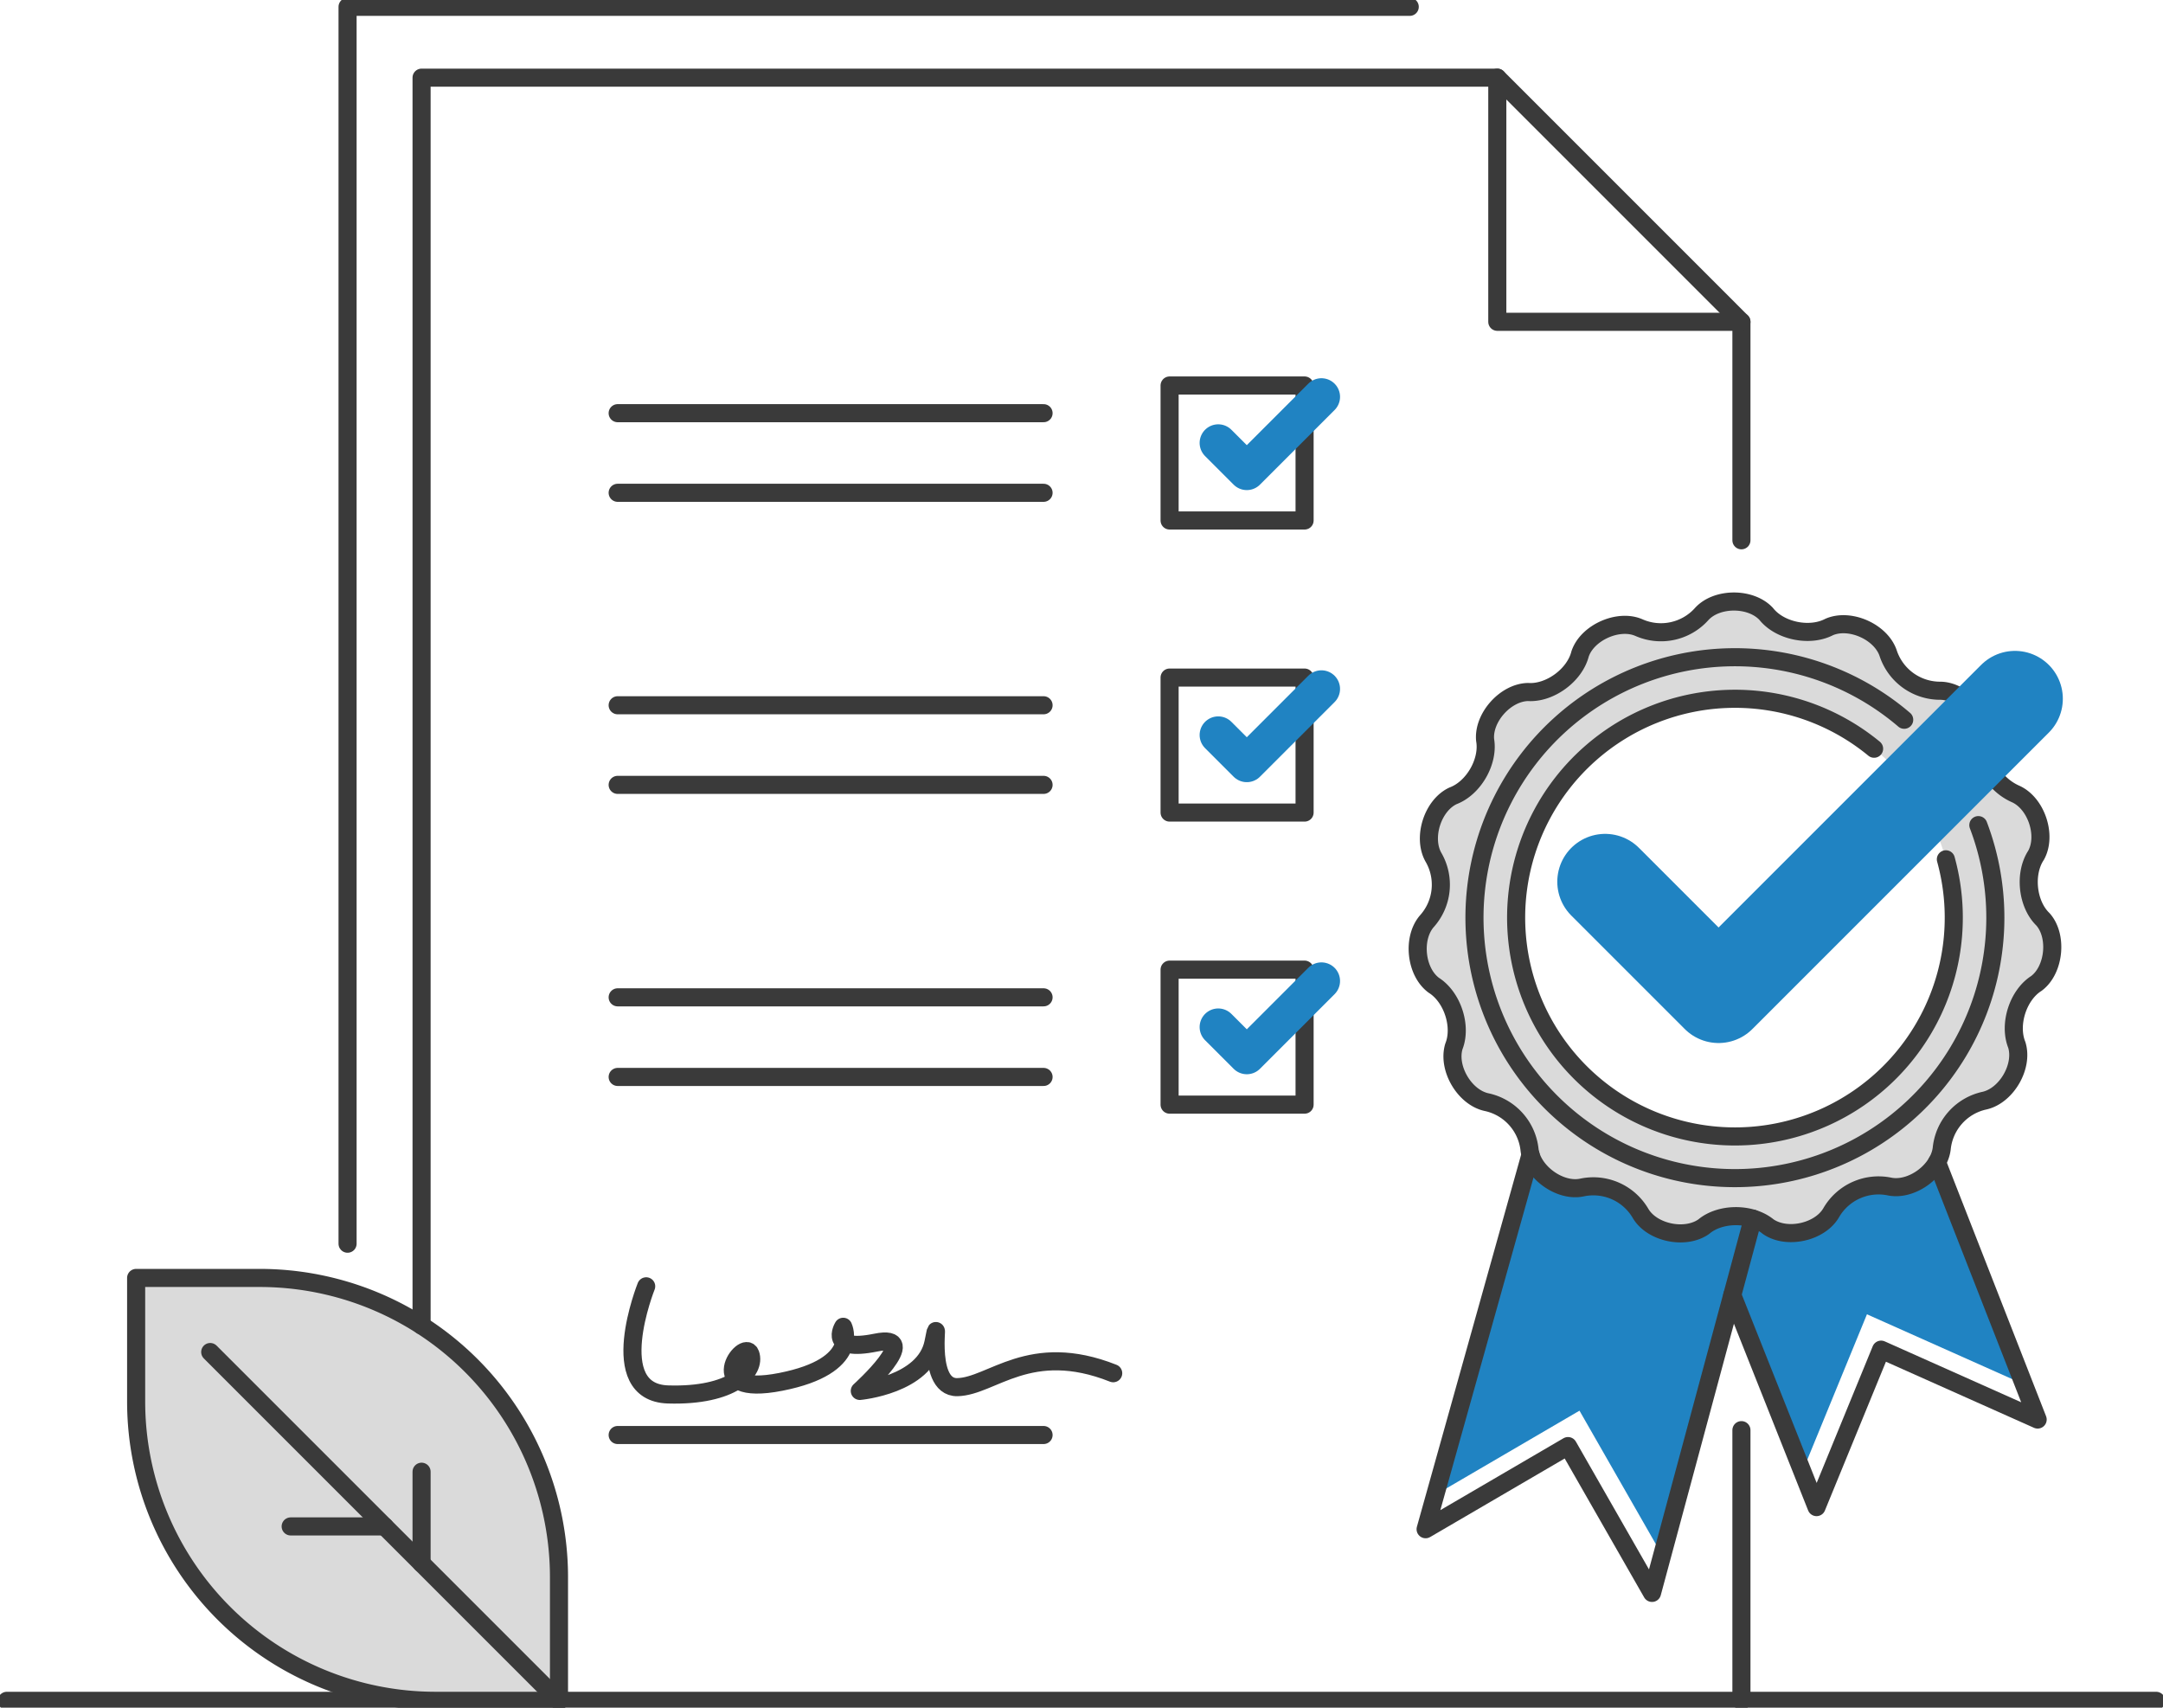
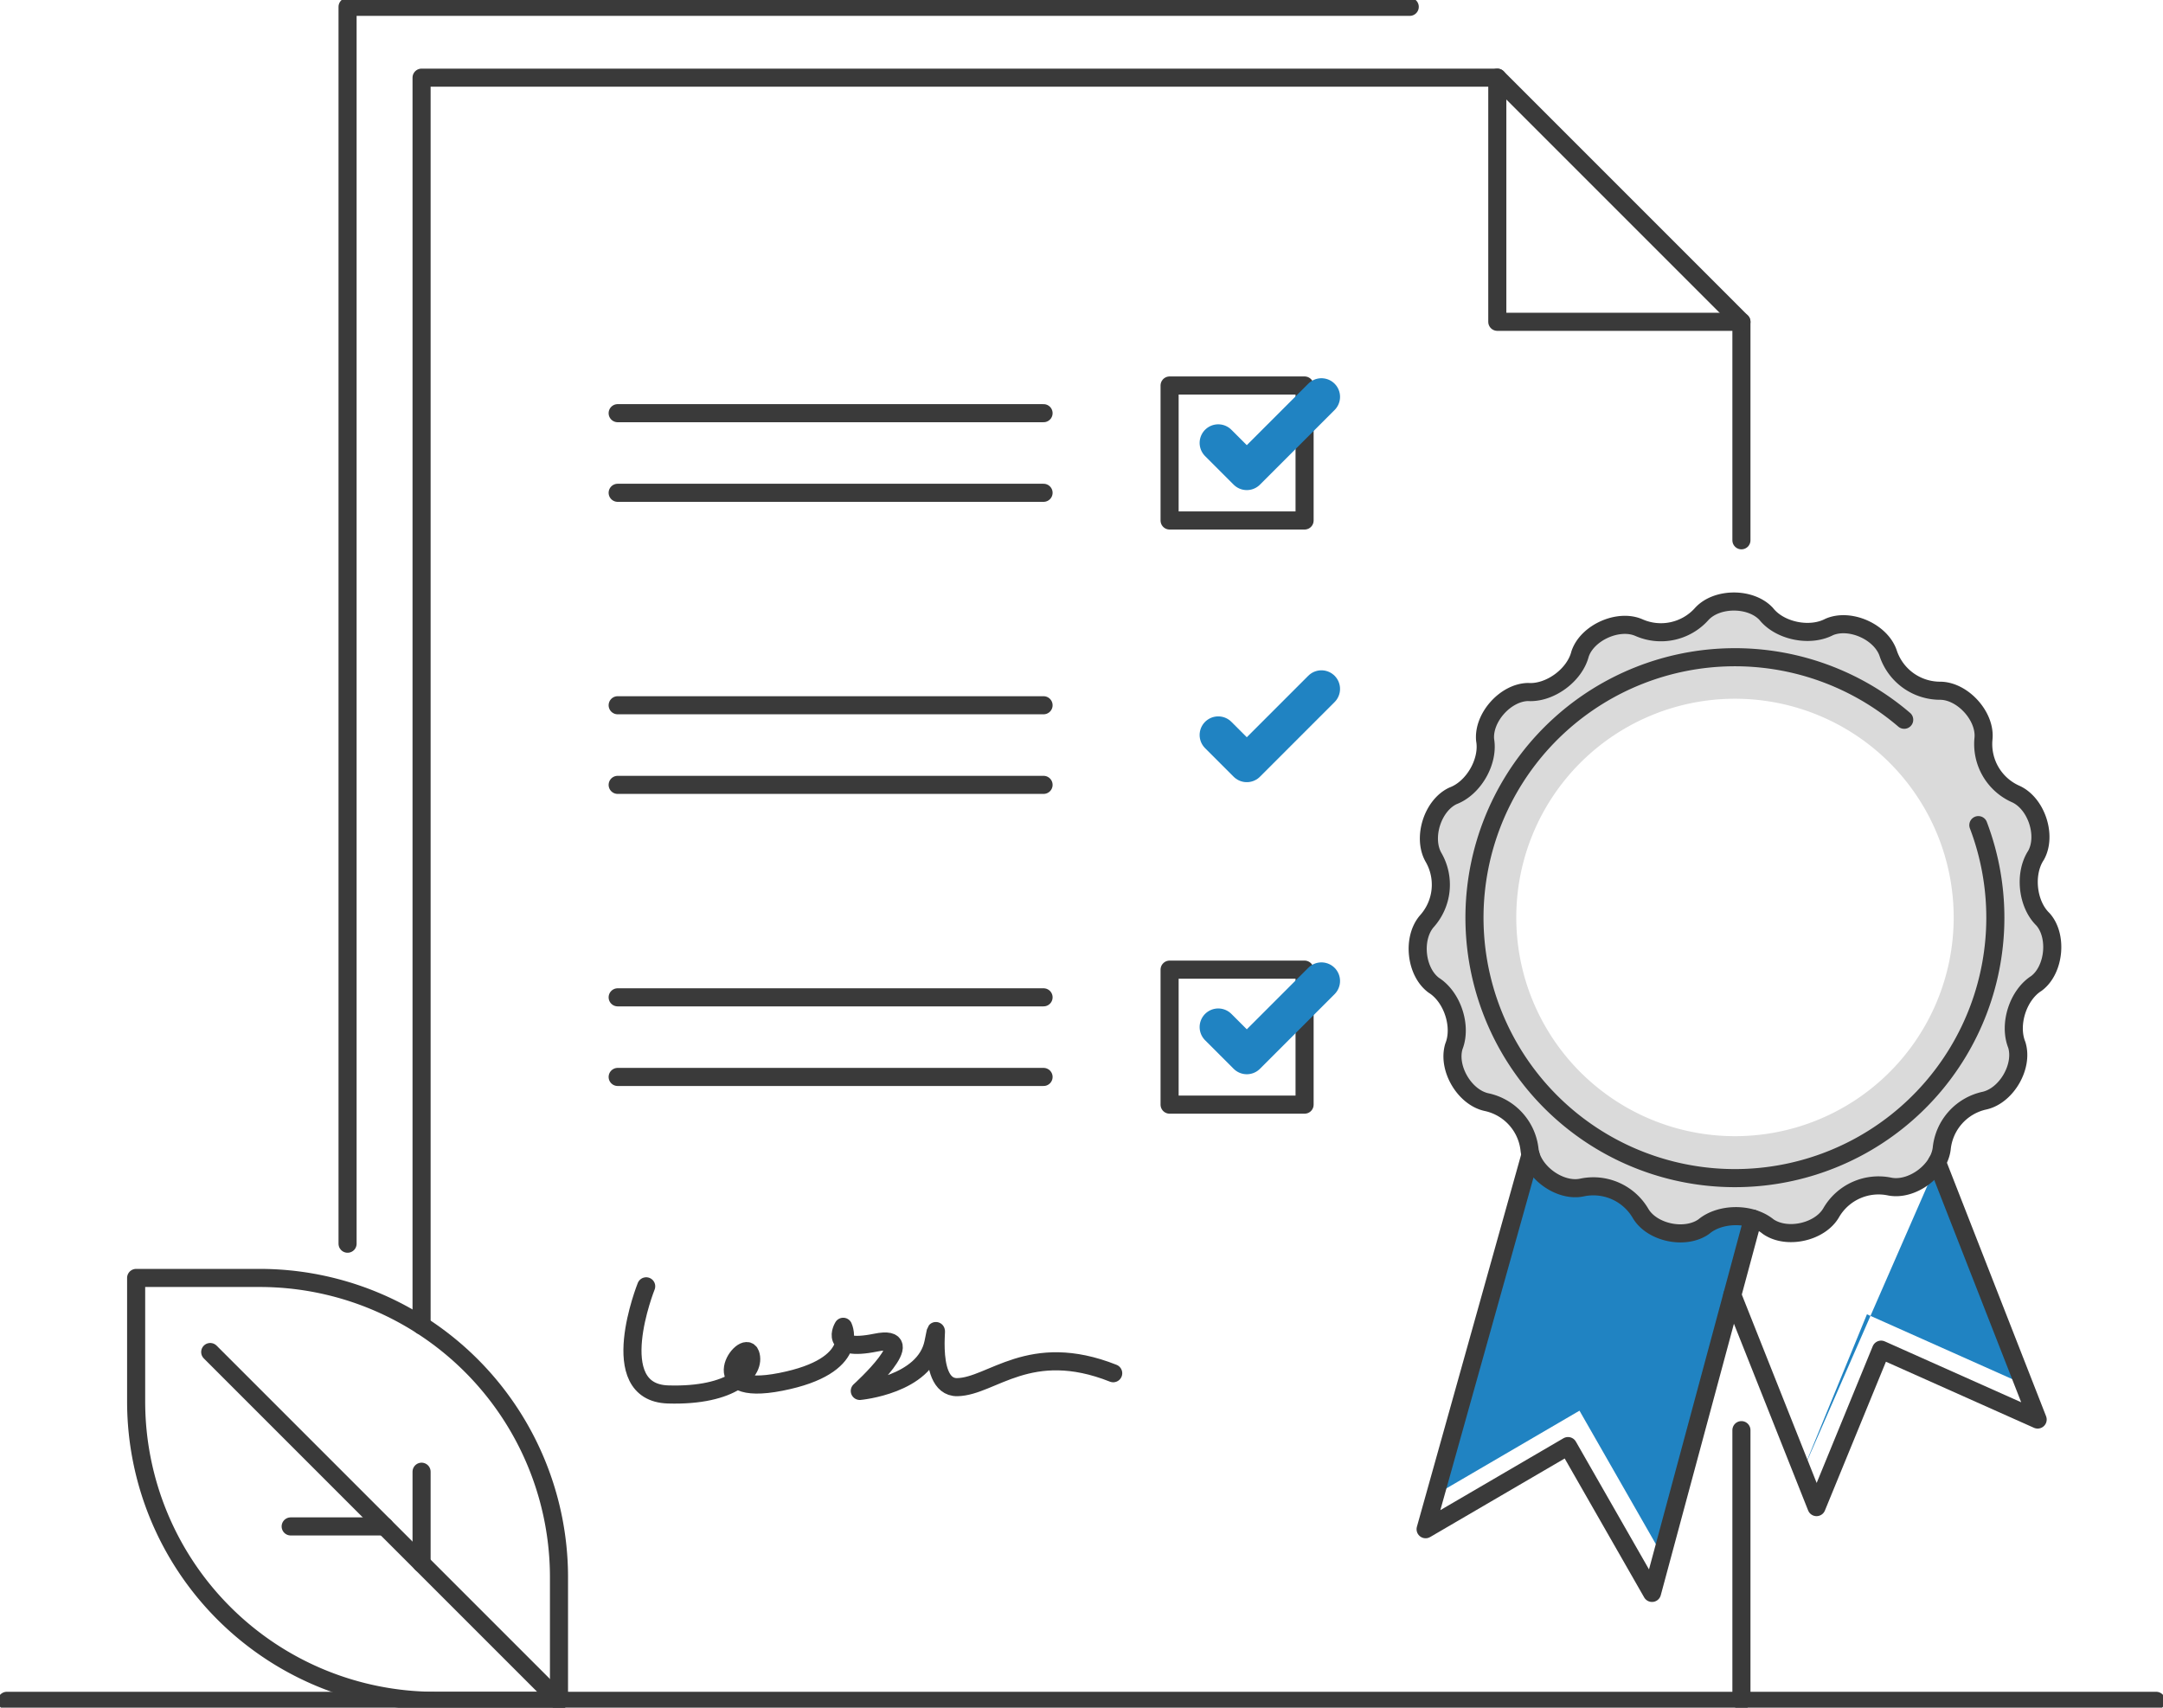
<svg xmlns="http://www.w3.org/2000/svg" width="406.796" height="321.141" viewBox="0 0 406.796 321.141">
  <defs>
    <clipPath id="clip-path">
      <rect id="Rectangle_1108" data-name="Rectangle 1108" width="406.796" height="321.141" fill="none" />
    </clipPath>
  </defs>
-   <path id="Path_13387" data-name="Path 13387" d="M469.886,289.3l16.15,41.737L456.592,317.9,444.448,347.5l-13.061-33.219,3.6-13.808,2.56.366,4.907,2.745,5.323-2.828,3.16-3.554,3.9-2.767,5.661-.5,4.241.416Z" transform="translate(-105.474 -70.734)" fill="#2083c2" />
+   <path id="Path_13387" data-name="Path 13387" d="M469.886,289.3l16.15,41.737L456.592,317.9,444.448,347.5Z" transform="translate(-105.474 -70.734)" fill="#2083c2" />
  <path id="Path_13388" data-name="Path 13388" d="M375.432,287.413,357.739,351.2l26.782-15.637,15.8,27.614,16.929-63.727-8.419.836-6.815,1.934L395.8,298.1l-6.453-4.949-5.822,1-4.31-1.83-2.56-1.474Z" transform="translate(-87.467 -70.272)" fill="#2083c2" />
  <g id="Group_1628" data-name="Group 1628">
    <g id="Group_1627" data-name="Group 1627" clip-path="url(#clip-path)">
      <path id="Path_13389" data-name="Path 13389" d="M470.5,209.5c-2.952-2.852-3.569-8.6-1.3-12.042,2.056-3.689.079-9.718-3.781-11.506a10.273,10.273,0,0,1-6.1-10.465c.4-4.189-3.906-8.936-8.131-8.976a10.29,10.29,0,0,1-9.812-7.1c-1.383-4.006-7.19-6.568-11.08-4.89-3.666,1.921-9.32.746-11.857-2.473-2.914-3.1-9.268-3.082-12.111.029a10.282,10.282,0,0,1-11.839,2.552c-3.866-1.667-9.711.966-11.043,4.97-1.015,4-5.689,7.419-9.775,7.15-4.236.076-8.467,4.8-8.082,9.019.715,4.035-2.162,9.052-6.026,10.505-3.833,1.778-5.774,7.826-3.7,11.533a10.28,10.28,0,0,1-1.228,12.049c-2.78,3.212-2.1,9.527,1.3,12.043,3.491,2.2,5.3,7.7,3.781,11.506-1.229,4.058,1.963,9.535,6.1,10.464a10.286,10.286,0,0,1,8.13,8.976c.5,4.192,5.69,7.949,9.813,7.1a10.281,10.281,0,0,1,11.08,4.889c2.157,3.62,8.377,4.92,11.857,2.473,3.135-2.64,8.908-2.65,12.111-.028,3.472,2.429,9.676,1.092,11.839-2.552a10.291,10.291,0,0,1,11.043-4.97c4.145.814,9.265-2.925,9.775-7.151a10.273,10.273,0,0,1,8.083-9.018c4.142-.972,7.3-6.477,6.026-10.505-1.531-3.834.233-9.335,3.7-11.533,3.373-2.514,4.025-8.907,1.228-12.049M412.586,250.28a41.132,41.132,0,1,1,41.132-41.132,41.132,41.132,0,0,1-41.132,41.132" transform="translate(-86.288 -36.611)" fill="#dadada" />
      <path id="Path_13390" data-name="Path 13390" d="M406.7,267.307c3.135-2.64,8.909-2.65,12.111-.029,3.472,2.429,9.676,1.092,11.839-2.552a10.29,10.29,0,0,1,11.043-4.97c4.145.814,9.264-2.925,9.775-7.15a10.273,10.273,0,0,1,8.083-9.019c4.142-.971,7.3-6.477,6.026-10.505-1.531-3.833.233-9.335,3.7-11.533,3.373-2.513,4.025-8.907,1.229-12.049-2.953-2.853-3.569-8.6-1.3-12.043,2.057-3.688.079-9.718-3.781-11.506a10.273,10.273,0,0,1-6.1-10.464c.4-4.189-3.907-8.936-8.131-8.976a10.291,10.291,0,0,1-9.812-7.1c-1.383-4-7.191-6.568-11.081-4.889-3.666,1.92-9.319.746-11.856-2.473-2.915-3.1-9.268-3.082-12.111.028a10.282,10.282,0,0,1-11.839,2.552c-3.866-1.666-9.711.966-11.043,4.97-1.015,4-5.689,7.42-9.775,7.151-4.236.076-8.468,4.8-8.083,9.018.715,4.036-2.162,9.052-6.026,10.505-3.832,1.779-5.774,7.826-3.7,11.533a10.28,10.28,0,0,1-1.228,12.049c-2.779,3.212-2.1,9.526,1.3,12.042,3.491,2.2,5.3,7.7,3.781,11.506-1.228,4.059,1.963,9.535,6.1,10.465a10.286,10.286,0,0,1,8.131,8.976c.5,4.192,5.69,7.949,9.812,7.1a10.283,10.283,0,0,1,11.081,4.89c2.157,3.62,8.376,4.919,11.856,2.473" transform="translate(-86.288 -36.611)" fill="none" stroke="#3a3a3a" stroke-linecap="round" stroke-linejoin="round" stroke-width="3.402" />
-       <path id="Path_13391" data-name="Path 13391" d="M458.248,204.129a41.154,41.154,0,1,1-13.5-20.8" transform="translate(-92.287 -42.527)" fill="none" stroke="#3a3a3a" stroke-linecap="round" stroke-linejoin="round" stroke-width="3.402" />
      <path id="Path_13392" data-name="Path 13392" d="M461.829,195.174a48.98,48.98,0,1,1-13.947-19.818" transform="translate(-89.76 -40)" fill="none" stroke="#3a3a3a" stroke-linecap="round" stroke-linejoin="round" stroke-width="3.402" />
-       <path id="Path_13393" data-name="Path 13393" d="M399.575,208.343l21.334,21.334,55.745-55.745" transform="translate(-97.696 -42.526)" fill="none" stroke="#2083c2" stroke-linecap="round" stroke-linejoin="round" stroke-width="18" />
      <path id="Path_13394" data-name="Path 13394" d="M416.431,299.453l-18.968,70.381-15.8-27.614-26.782,15.637,19.731-70.444" transform="translate(-86.767 -70.272)" fill="none" stroke="#3a3a3a" stroke-linecap="round" stroke-linejoin="round" stroke-width="3.402" />
      <path id="Path_13395" data-name="Path 13395" d="M469.723,289.3l18.934,48.391-29.444-13.141-12.143,29.61-15.846-39.873" transform="translate(-105.434 -70.734)" fill="none" stroke="#3a3a3a" stroke-linecap="round" stroke-linejoin="round" stroke-width="3.402" />
      <line id="Line_373" data-name="Line 373" x2="404.227" transform="translate(1.285 319.856)" fill="none" stroke="#3a3a3a" stroke-linecap="round" stroke-linejoin="round" stroke-width="3.402" />
-       <path id="Path_13396" data-name="Path 13396" d="M113.415,397.632H90.179A56.289,56.289,0,0,1,33.89,341.343V318.107H57.126A56.289,56.289,0,0,1,113.415,374.4Z" transform="translate(-8.286 -77.777)" fill="#dadada" />
      <path id="Path_13397" data-name="Path 13397" d="M113.415,397.632H90.179A56.289,56.289,0,0,1,33.89,341.343V318.107H57.126A56.289,56.289,0,0,1,113.415,374.4Z" transform="translate(-8.286 -77.777)" fill="none" stroke="#3a3a3a" stroke-linecap="round" stroke-linejoin="round" stroke-width="3.402" />
      <line id="Line_374" data-name="Line 374" x1="65.594" y1="65.594" transform="translate(39.535 254.262)" fill="none" stroke="#3a3a3a" stroke-linecap="round" stroke-linejoin="round" stroke-width="3.402" />
      <line id="Line_375" data-name="Line 375" y1="17.241" transform="translate(79.286 276.771)" fill="none" stroke="#3a3a3a" stroke-linecap="round" stroke-linejoin="round" stroke-width="3.402" />
      <line id="Line_376" data-name="Line 376" x1="17.665" transform="translate(54.667 287.058)" fill="none" stroke="#3a3a3a" stroke-linecap="round" stroke-linejoin="round" stroke-width="3.402" />
      <path id="Path_13398" data-name="Path 13398" d="M353.169,106.334V65.246L307.257,19.333H104.945V254" transform="translate(-25.659 -4.727)" fill="none" stroke="#3a3a3a" stroke-linecap="round" stroke-linejoin="round" stroke-width="3.402" />
      <line id="Line_377" data-name="Line 377" y1="50.903" transform="translate(327.51 268.953)" fill="none" stroke="#3a3a3a" stroke-linecap="round" stroke-linejoin="round" stroke-width="3.402" />
      <path id="Path_13399" data-name="Path 13399" d="M372.73,19.333V65.246h45.913" transform="translate(-91.132 -4.727)" fill="none" stroke="#3a3a3a" stroke-linecap="round" stroke-linejoin="round" stroke-width="3.402" />
      <rect id="Rectangle_1105" data-name="Rectangle 1105" width="25.387" height="25.387" transform="translate(219.966 72.496)" fill="none" stroke="#3a3a3a" stroke-linecap="round" stroke-linejoin="round" stroke-width="3.402" />
      <line id="Line_378" data-name="Line 378" x1="80.097" transform="translate(116.165 92.675)" fill="none" stroke="#3a3a3a" stroke-linecap="round" stroke-linejoin="round" stroke-width="3.402" />
      <line id="Line_379" data-name="Line 379" x1="80.097" transform="translate(116.165 77.703)" fill="none" stroke="#3a3a3a" stroke-linecap="round" stroke-linejoin="round" stroke-width="3.402" />
      <path id="Path_13400" data-name="Path 13400" d="M303.261,107.447l5.372,5.372L322.67,98.782" transform="translate(-74.147 -24.152)" fill="none" stroke="#2083c2" stroke-linecap="round" stroke-linejoin="round" stroke-width="7" />
-       <rect id="Rectangle_1106" data-name="Rectangle 1106" width="25.387" height="25.387" transform="translate(219.966 127.423)" fill="none" stroke="#3a3a3a" stroke-linecap="round" stroke-linejoin="round" stroke-width="3.402" />
      <line id="Line_380" data-name="Line 380" x1="80.097" transform="translate(116.165 147.602)" fill="none" stroke="#3a3a3a" stroke-linecap="round" stroke-linejoin="round" stroke-width="3.402" />
      <line id="Line_381" data-name="Line 381" x1="80.097" transform="translate(116.165 132.631)" fill="none" stroke="#3a3a3a" stroke-linecap="round" stroke-linejoin="round" stroke-width="3.402" />
      <path id="Path_13401" data-name="Path 13401" d="M303.261,180.15l5.372,5.372,14.036-14.037" transform="translate(-74.147 -41.928)" fill="none" stroke="#2083c2" stroke-linecap="round" stroke-linejoin="round" stroke-width="7" />
      <rect id="Rectangle_1107" data-name="Rectangle 1107" width="25.387" height="25.387" transform="translate(219.966 182.35)" fill="none" stroke="#3a3a3a" stroke-linecap="round" stroke-linejoin="round" stroke-width="3.402" />
      <line id="Line_382" data-name="Line 382" x1="80.097" transform="translate(116.165 202.529)" fill="none" stroke="#3a3a3a" stroke-linecap="round" stroke-linejoin="round" stroke-width="3.402" />
      <line id="Line_383" data-name="Line 383" x1="80.097" transform="translate(116.165 187.558)" fill="none" stroke="#3a3a3a" stroke-linecap="round" stroke-linejoin="round" stroke-width="3.402" />
      <path id="Path_13402" data-name="Path 13402" d="M303.261,252.853l5.372,5.372,14.036-14.037" transform="translate(-74.147 -59.704)" fill="none" stroke="#2083c2" stroke-linecap="round" stroke-linejoin="round" stroke-width="7" />
-       <line id="Line_384" data-name="Line 384" x2="80.097" transform="translate(116.165 269.868)" fill="none" stroke="#3a3a3a" stroke-linecap="round" stroke-linejoin="round" stroke-width="3.402" />
      <path id="Path_13403" data-name="Path 13403" d="M160.023,320.19s-7.985,19.962,4.117,20.336,16.593-4.491,15.47-7.61-9.482,8.234,5.739,5.24S197.077,327.8,197.077,327.8s-2.995,4.838,6.114,2.98-2.995,9.083-2.995,9.083,12.227-1.111,13.848-9.083-2,8.5,4.491,8.373,13.6-8.853,29.319-2.618" transform="translate(-38.494 -78.286)" fill="none" stroke="#3a3a3a" stroke-linecap="round" stroke-linejoin="round" stroke-width="3.402" />
      <path id="Path_13404" data-name="Path 13404" d="M86.521,234.307V1.7H286.284" transform="translate(-21.154 -0.416)" fill="none" stroke="#3a3a3a" stroke-linecap="round" stroke-linejoin="round" stroke-width="3.402" />
    </g>
  </g>
</svg>